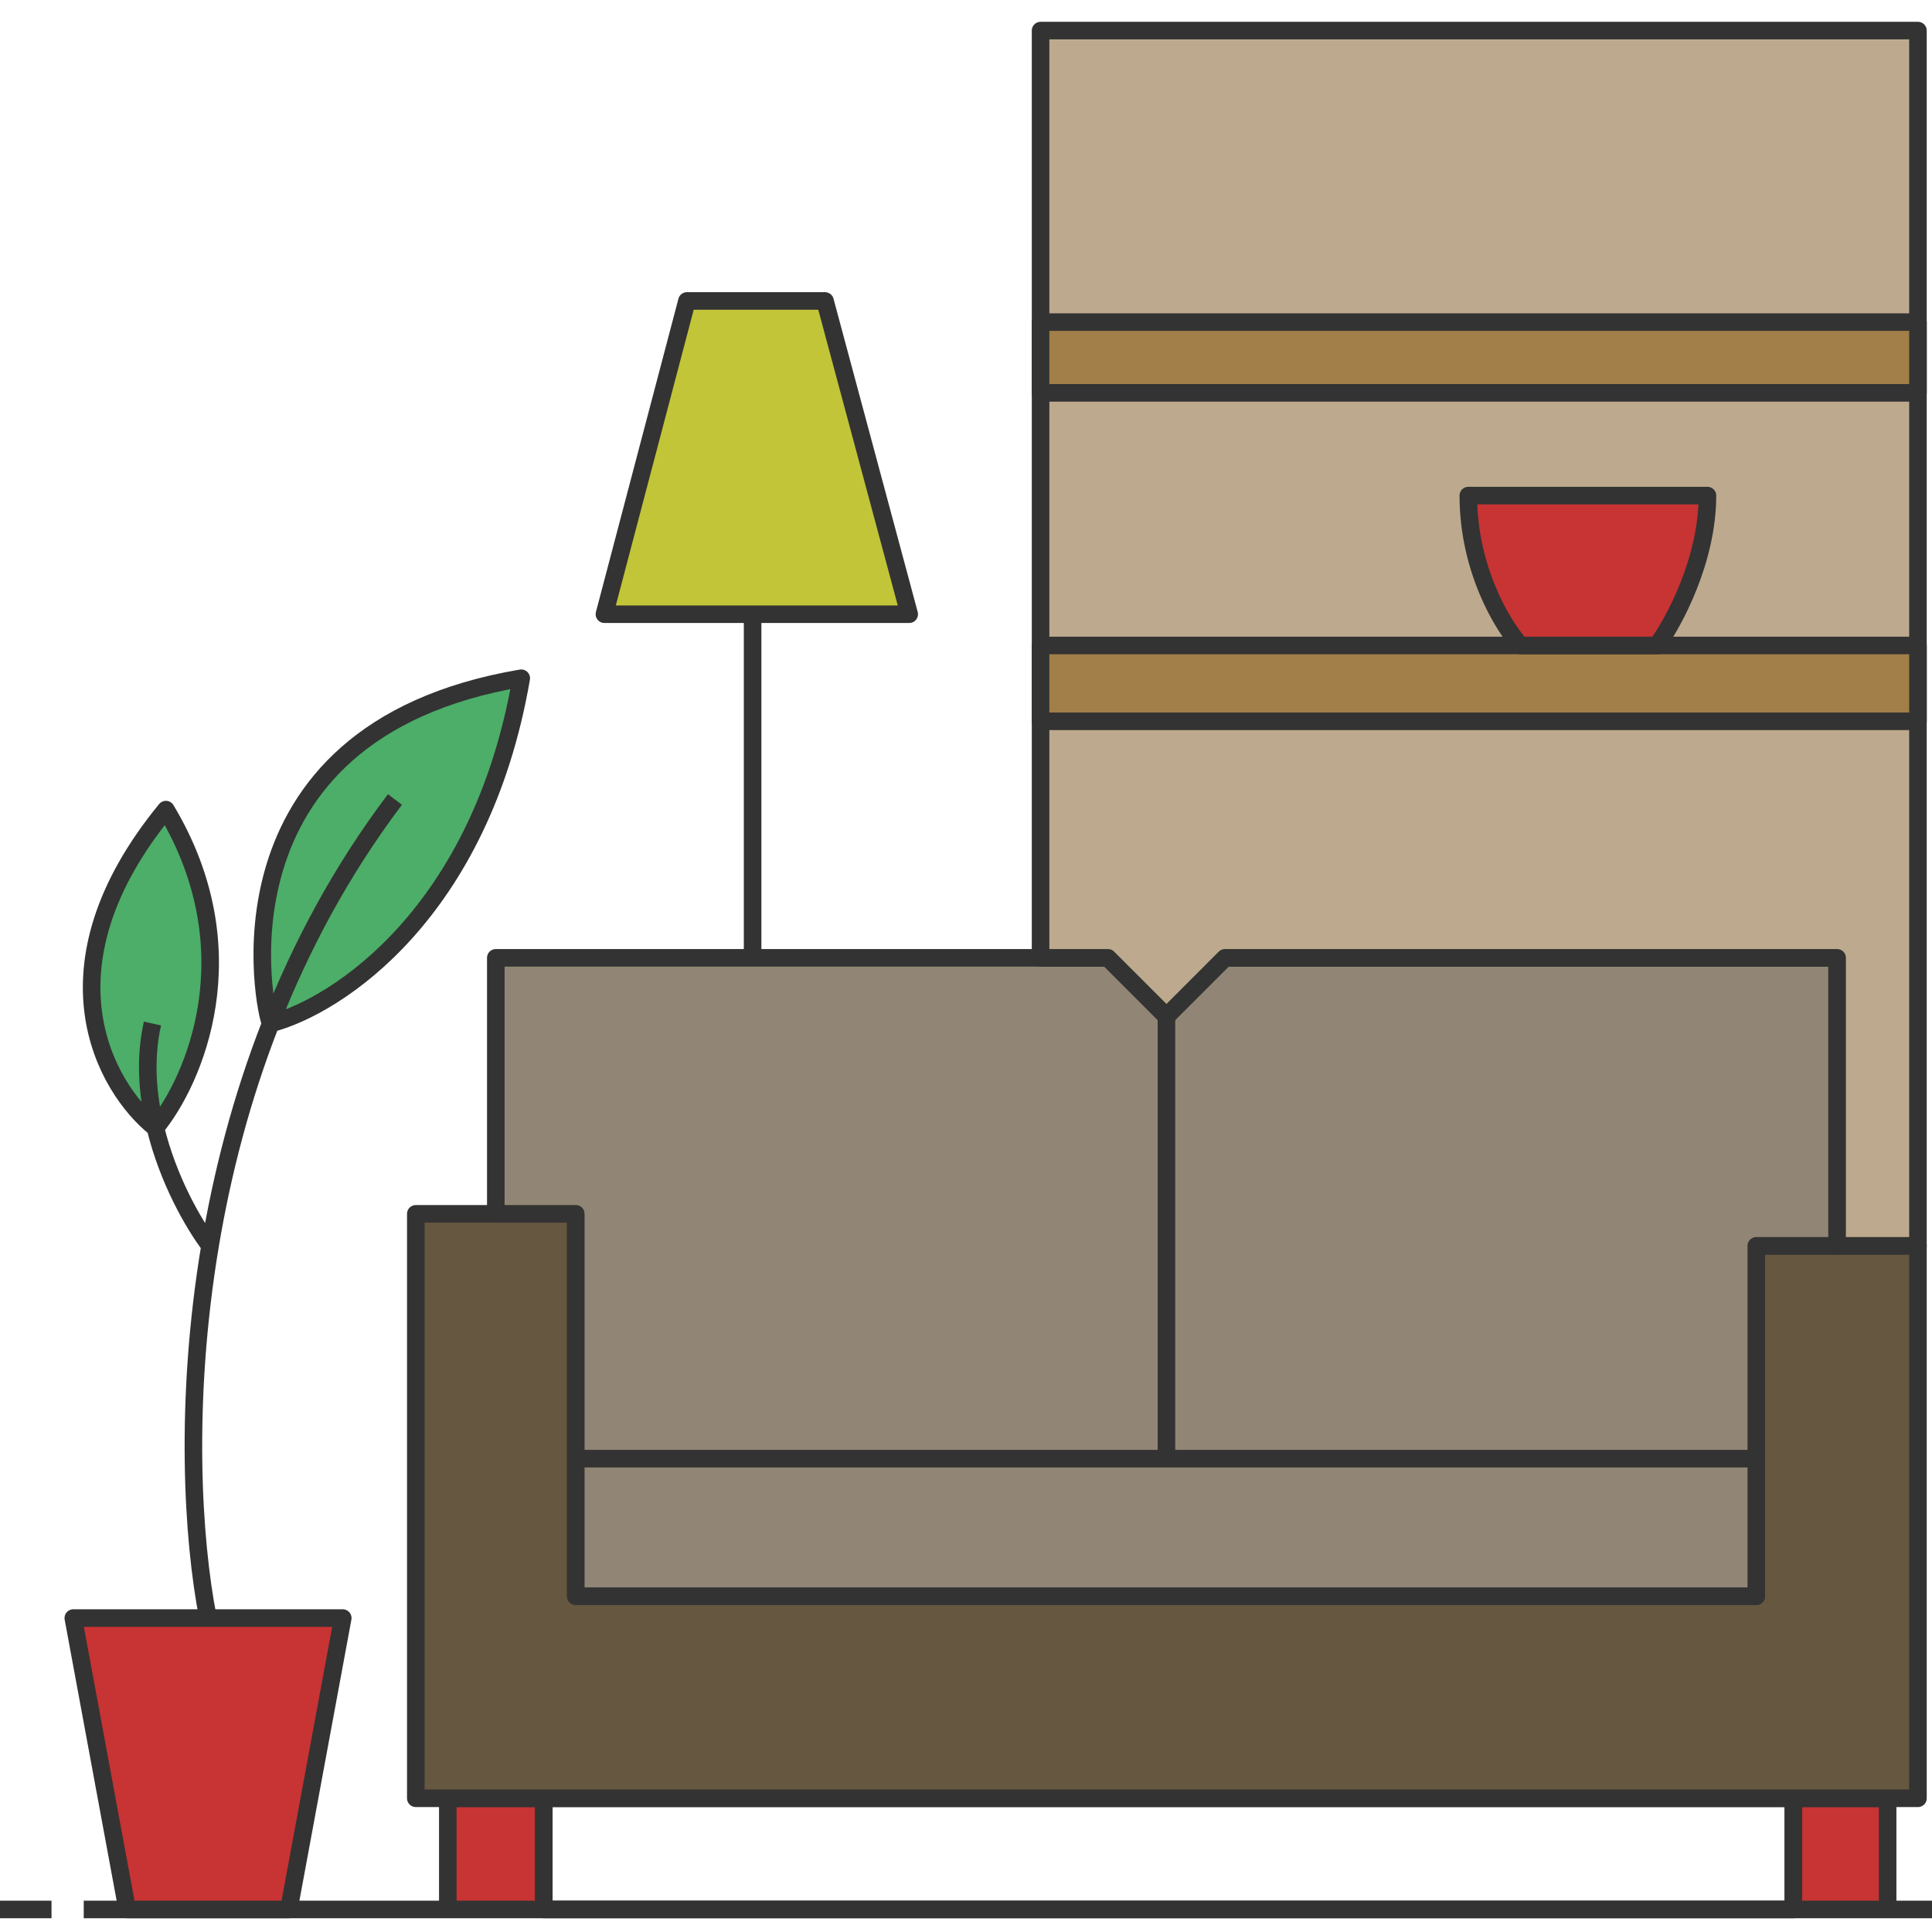
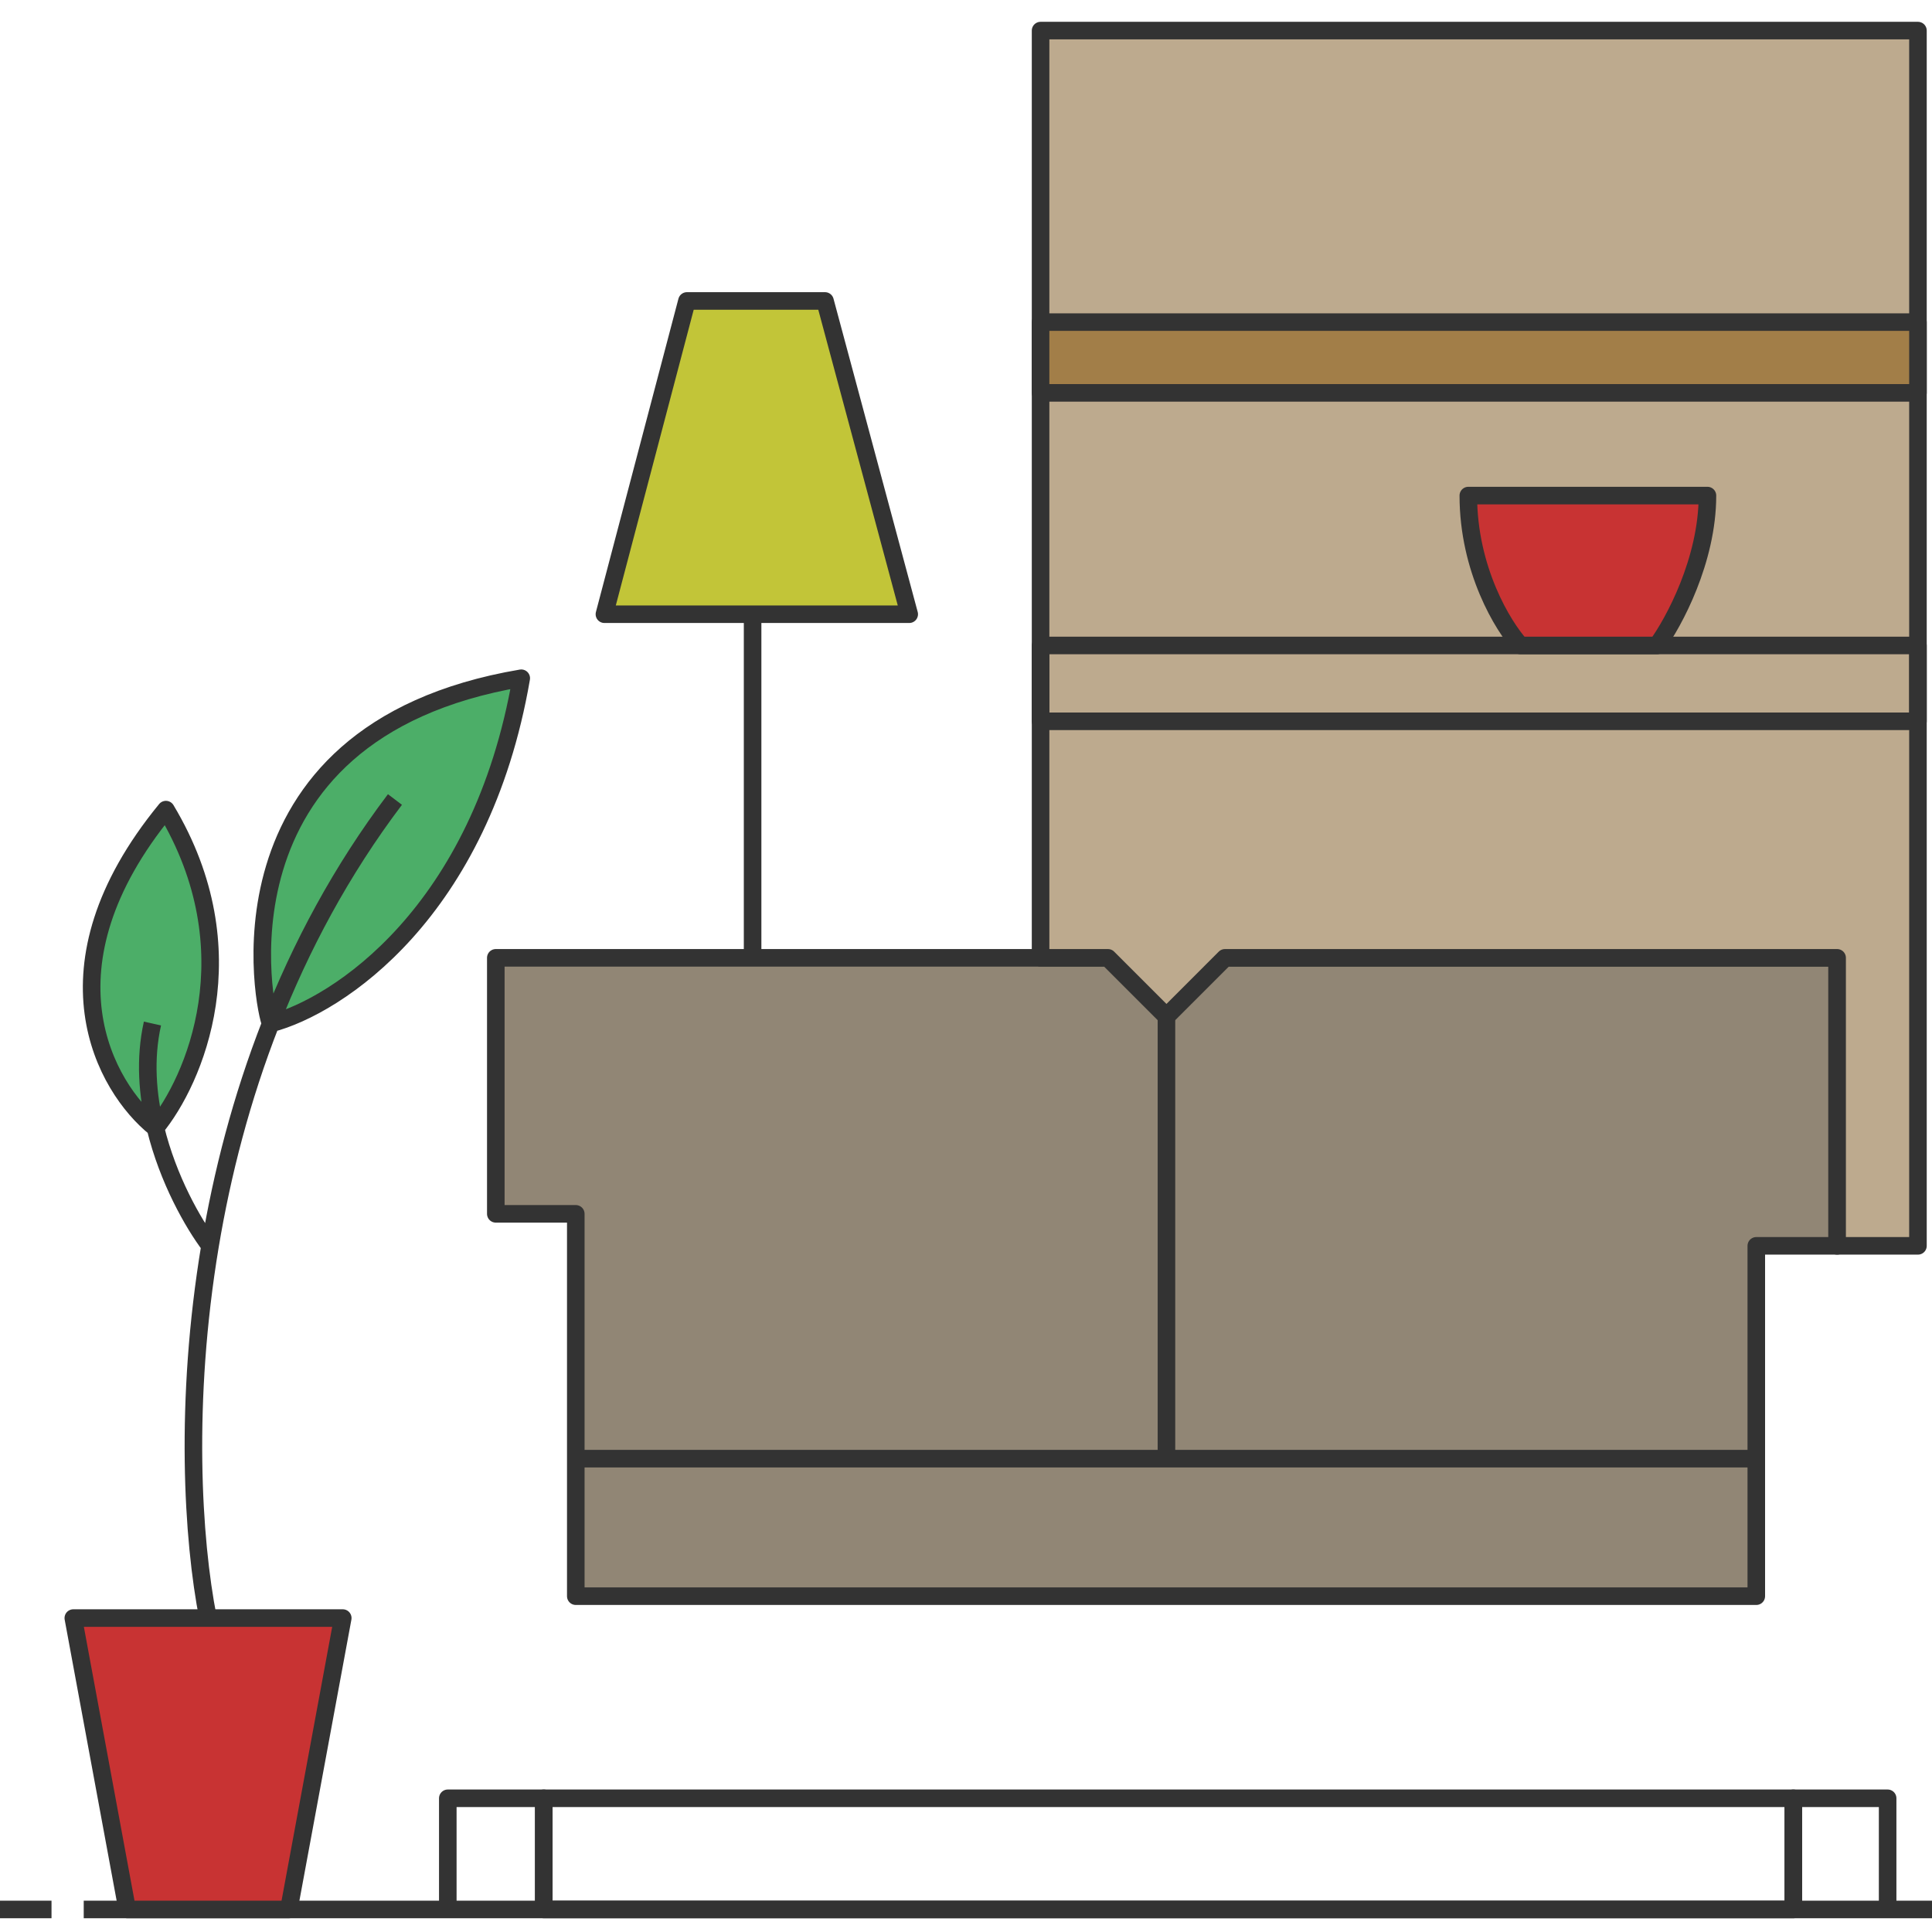
<svg xmlns="http://www.w3.org/2000/svg" width="110" height="110" viewBox="0 0 110 110" fill="none">
-   <path d="M107.474 102.387V108.717H102.105H30.961H25.496V102.387H30.961V108.717H102.105V102.387H107.474Z" fill="#C83333" />
  <path d="M0 108.717H2.933M110 108.717H107.474M107.474 108.717V102.387H102.105V108.717M107.474 108.717H102.105M25.496 108.717H16.446H7.242H4.767M25.496 108.717V102.387H30.961V108.717M25.496 108.717H30.961M30.961 108.717H102.105" stroke="#333333" stroke-linejoin="round" />
  <path d="M30.961 108.717V102.387H102.105V108.717H30.961Z" stroke="#333333" stroke-linejoin="round" />
-   <path d="M30.961 102.387H25.496H23.674V69.111H28.229H32.783V83.05V90.88H99.996V83.05V70.933H104.598H109.2V102.387H107.475H102.105H30.961Z" fill="#665740" stroke="#333333" stroke-linejoin="round" />
  <path d="M99.996 90.88H32.783V83.05V69.111H28.229V54.535H42.85H59.246H63.081L66.413 57.867L69.745 54.535H104.598V70.933H99.996V83.05V90.88Z" fill="#918675" />
  <path d="M32.783 83.05V69.111H28.229V54.535H42.85H59.246H63.081L66.413 57.867M32.783 83.05V90.88H99.996V83.05M32.783 83.05H66.413M99.996 83.05V70.933H104.598V54.535H69.745L66.413 57.867M99.996 83.05H66.413M66.413 83.05V57.867" stroke="#333333" stroke-linejoin="round" />
  <path d="M4.174 92.126L7.242 108.717H16.446L19.515 92.126H11.844H4.174Z" fill="#C83333" stroke="#333333" stroke-linejoin="round" />
  <path d="M8.851 64.22C9.566 67.154 11 69.667 11.958 70.933C12.64 66.846 13.739 62.547 15.411 58.275C15.104 57.795 11.556 41.684 29.678 38.616C27.377 51.965 19.208 57.284 15.411 58.275C13.739 62.547 12.64 66.846 11.958 70.933C11 69.667 9.566 67.154 8.851 64.22C5.982 61.919 2.083 55.072 9.447 46.096C14.279 54.151 11.063 61.535 8.851 64.22Z" fill="#4CAE68" />
  <path d="M11.844 92.126C10.967 87.674 10.479 79.802 11.958 70.933M22.487 45.52C19.422 49.576 17.118 53.912 15.411 58.275M11.958 70.933C11 69.667 9.566 67.154 8.851 64.22M11.958 70.933C12.64 66.846 13.739 62.547 15.411 58.275M8.68 58.275C8.23 60.283 8.393 62.338 8.851 64.22M8.851 64.22C5.982 61.919 2.083 55.072 9.447 46.096C14.279 54.151 11.063 61.535 8.851 64.22ZM15.411 58.275C15.104 57.795 11.556 41.684 29.678 38.616C27.377 51.965 19.208 57.284 15.411 58.275Z" stroke="#333333" stroke-linejoin="round" />
  <path d="M34.413 34.971H42.85H51.767L46.973 17.135H39.111L34.413 34.971Z" fill="#C2C538" />
  <path d="M42.85 54.535V34.971M42.85 34.971H34.413L39.111 17.135H46.973L51.767 34.971H42.85Z" stroke="#333333" stroke-linejoin="round" />
  <path d="M109.2 70.933H104.598V54.535H69.745L66.413 57.867L63.081 54.535H59.246V41.067V36.751V22.367V18.339V1.742H109.2V18.339V22.367V36.751V41.067V70.933Z" fill="#BDAA8E" stroke="#333333" stroke-linejoin="round" />
  <path d="M109.2 18.339H59.246V22.367H109.2V18.339Z" fill="#A27E48" />
-   <path d="M59.246 36.751V41.067H109.2V36.751H94.339H86.572H59.246Z" fill="#A27E48" />
  <path d="M109.2 18.339H59.246V22.367H109.2V18.339Z" stroke="#333333" stroke-linejoin="round" />
  <path d="M59.246 36.751V41.067H109.2V36.751H94.339H86.572H59.246Z" stroke="#333333" stroke-linejoin="round" />
  <path d="M83.6 28.216C83.6 32.436 85.582 35.664 86.572 36.751H94.339C95.298 35.441 97.215 31.899 97.215 28.216H83.6Z" fill="#C83333" stroke="#333333" stroke-linejoin="round" />
</svg>